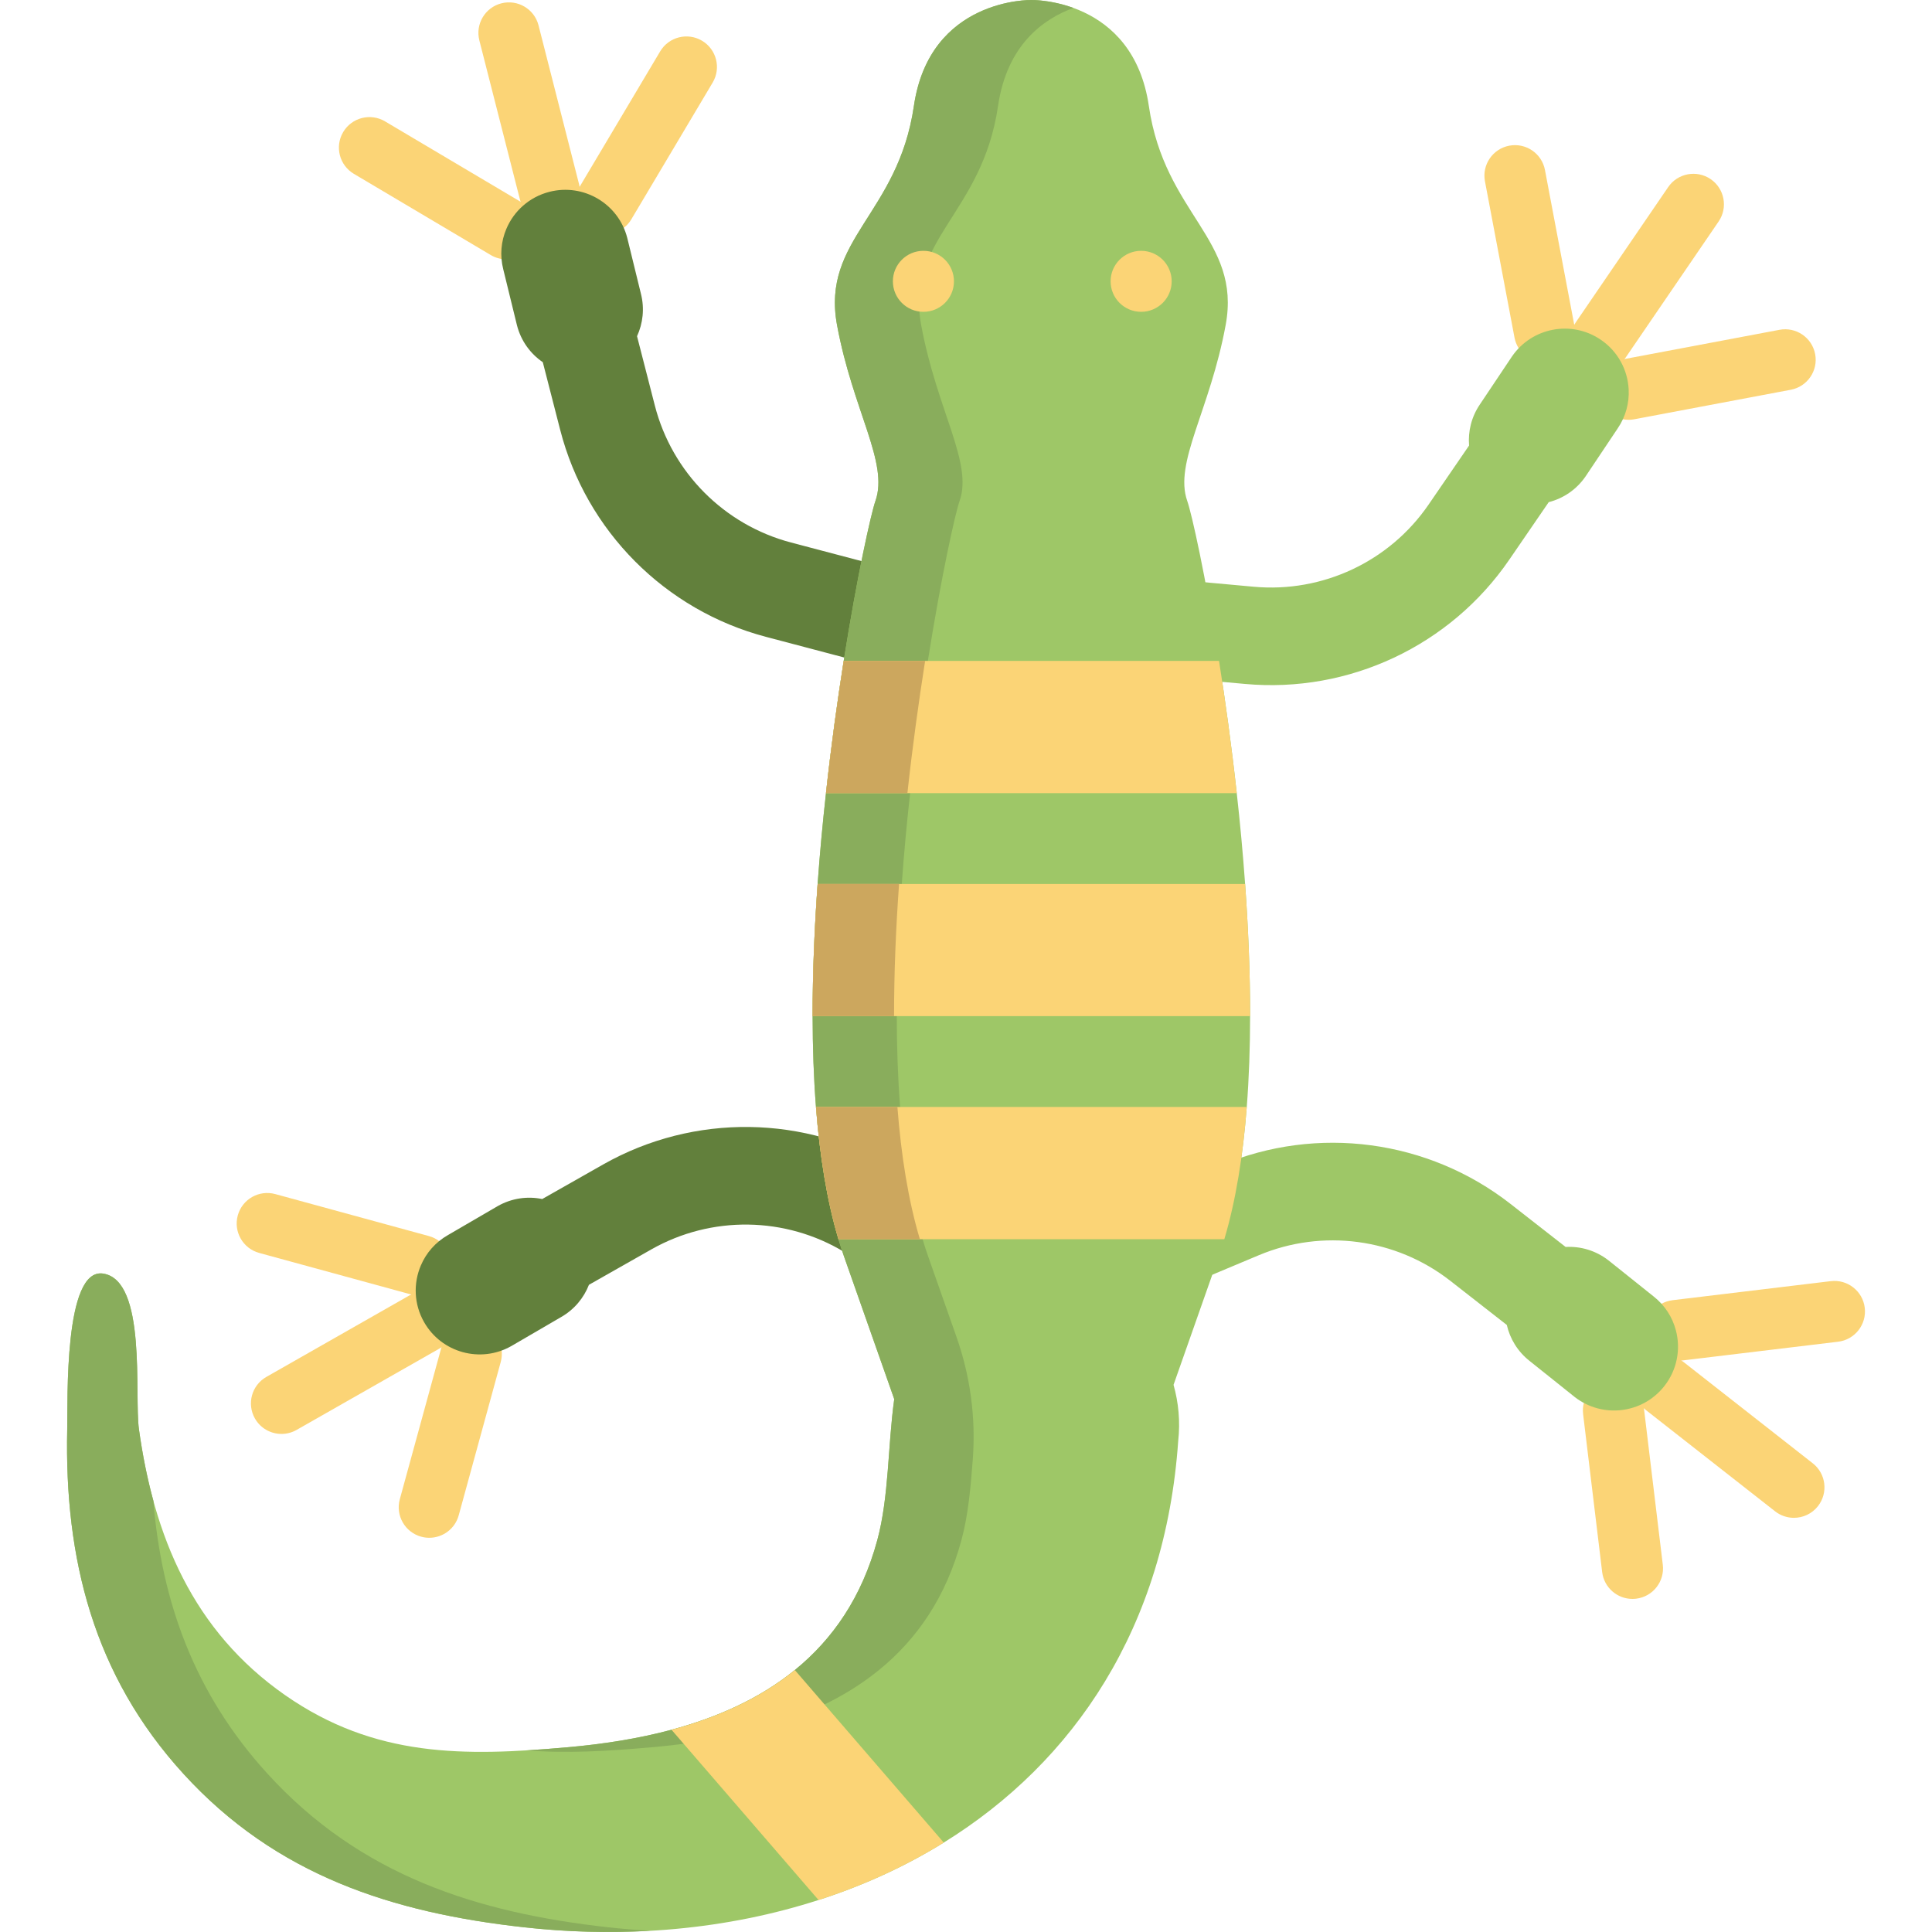
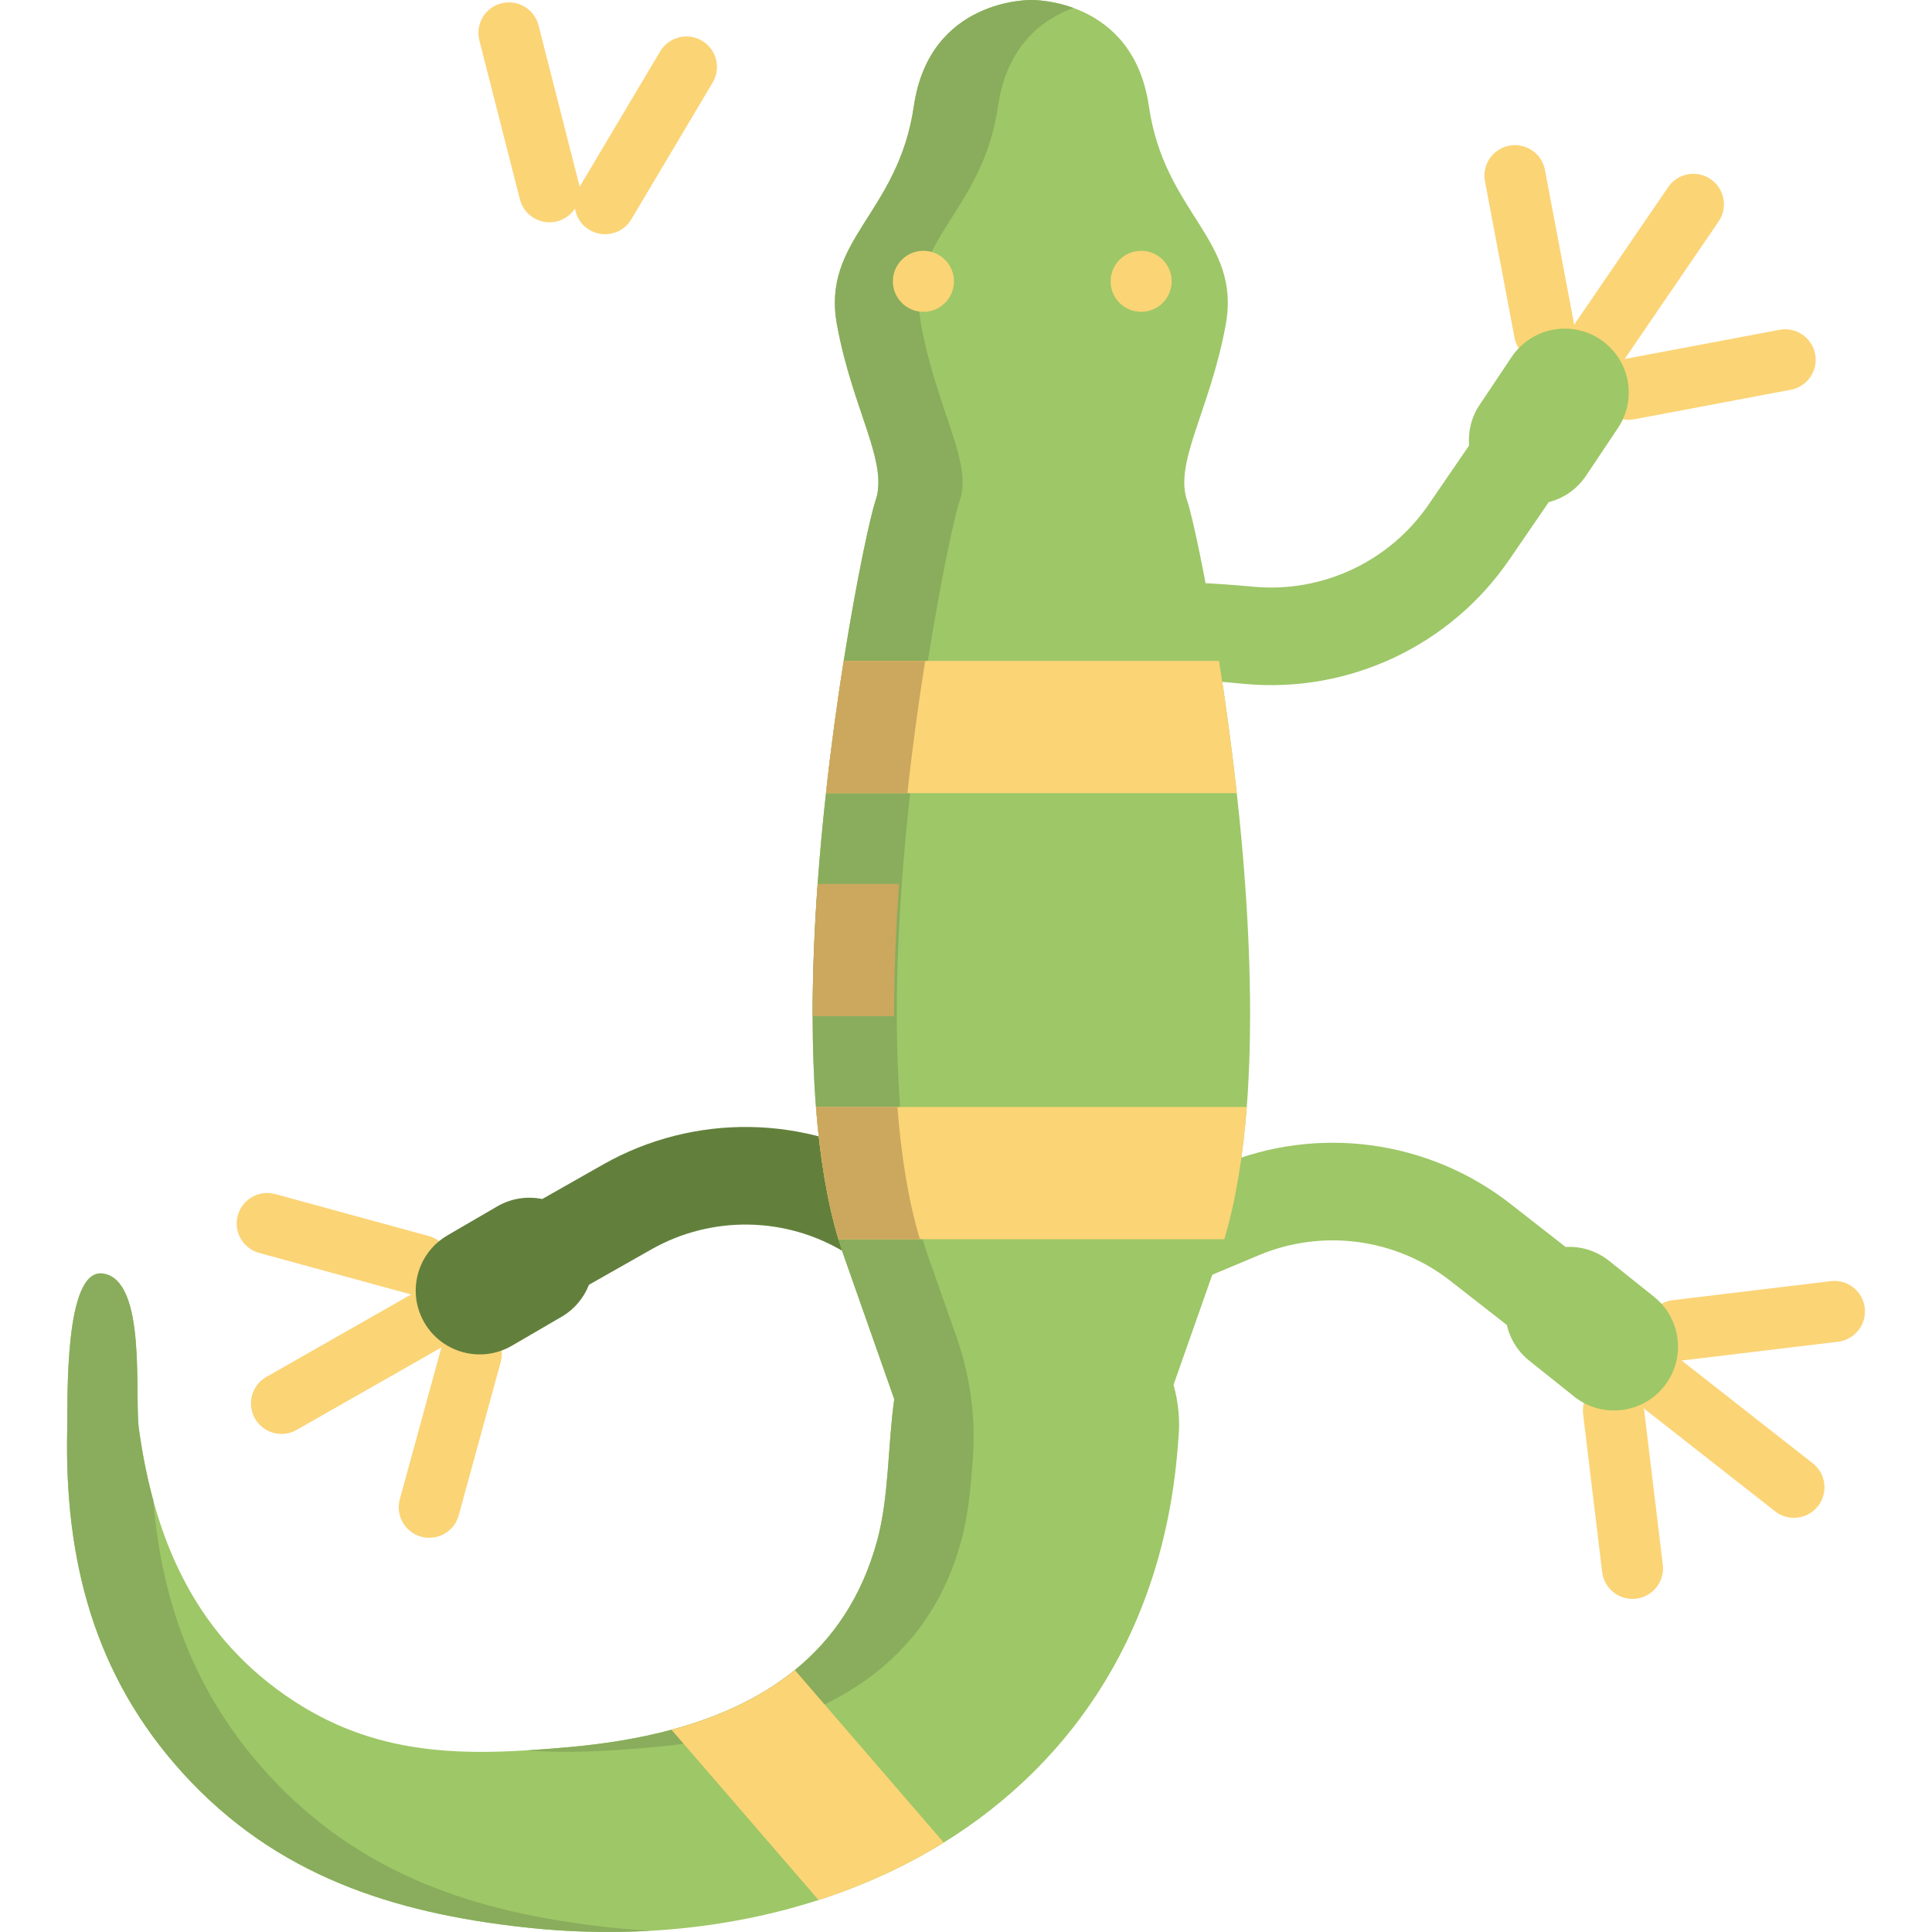
<svg xmlns="http://www.w3.org/2000/svg" version="1.1" id="Layer_1" x="0px" y="0px" viewBox="0 0 512 512" style="enable-background:new 0 0 512 512;" xml:space="preserve">
  <g>
    <path style="fill:#FBD476;" d="M475.406,402.239c-1.748,0-3.509-0.563-4.99-1.725l-34.231-26.832   c-3.516-2.755-4.129-7.838-1.371-11.351s7.847-4.126,11.362-1.37l34.231,26.832c3.516,2.755,4.129,7.838,1.371,11.351   C480.182,401.177,477.806,402.239,475.406,402.239z" />
    <path style="fill:#FBD476;" d="M432.614,423.73c-4.036,0-7.529-3.013-8.024-7.118l-5.05-41.85   c-0.534-4.432,2.629-8.458,7.066-8.993c4.434-0.53,8.469,2.626,9.003,7.059l5.05,41.85c0.534,4.432-2.629,8.458-7.066,8.993   C433.264,423.711,432.938,423.73,432.614,423.73z" />
    <path style="fill:#FBD476;" d="M444.229,360.674c-4.036,0-7.528-3.013-8.024-7.118c-0.534-4.432,2.629-8.46,7.066-8.993   l41.905-5.045c4.435-0.534,8.469,2.626,9.003,7.059c0.534,4.434-2.629,8.46-7.066,8.993l-41.905,5.045   C444.879,360.654,444.553,360.674,444.229,360.674z" />
    <path style="fill:#FBD476;" d="M424.233,98.125c-1.572,0-3.159-0.456-4.555-1.407c-3.691-2.517-4.64-7.547-2.121-11.235   l24.527-35.897c2.518-3.687,7.553-4.637,11.246-2.12c3.691,2.517,4.64,7.547,2.121,11.235l-24.527,35.897   C429.357,96.891,426.817,98.125,424.233,98.125z" />
    <path style="fill:#FBD476;" d="M409.303,96.056c-3.813,0-7.209-2.705-7.942-6.585l-7.833-41.421   c-0.83-4.388,2.058-8.616,6.449-9.444c4.394-0.829,8.625,2.055,9.454,6.443l7.833,41.421c0.83,4.388-2.058,8.616-6.449,9.444   C410.307,96.01,409.802,96.056,409.303,96.056z" />
    <path style="fill:#FBD476;" d="M431.6,111.252c-3.813,0-7.21-2.706-7.942-6.586c-0.829-4.388,2.06-8.615,6.45-9.443l41.475-7.821   c4.396-0.827,8.625,2.056,9.453,6.444c0.829,4.388-2.06,8.615-6.45,9.443l-41.475,7.821   C432.603,111.205,432.099,111.252,431.6,111.252z" />
    <path style="fill:#FBD476;" d="M145.613,58.913c-3.611,0-6.904-2.434-7.836-6.09L127.034,10.71   c-1.103-4.326,1.512-8.727,5.843-9.83s8.736,1.511,9.84,5.838l10.744,42.114c1.103,4.326-1.512,8.727-5.843,9.83   C146.947,58.832,146.274,58.913,145.613,58.913z" />
    <path style="fill:#FBD476;" d="M160.347,62.07c-1.405,0-2.83-0.366-4.125-1.135c-3.842-2.28-5.106-7.24-2.824-11.079l21.553-36.242   c2.283-3.838,7.247-5.102,11.091-2.821c3.842,2.28,5.106,7.24,2.824,11.079l-21.553,36.242   C165.799,60.657,163.108,62.07,160.347,62.07z" />
-     <path style="fill:#FBD476;" d="M134.189,68.726c-1.404,0-2.827-0.366-4.123-1.134l-36.29-21.525   c-3.843-2.28-5.109-7.239-2.826-11.079c2.281-3.838,7.244-5.103,11.09-2.824l36.29,21.525c3.843,2.28,5.109,7.239,2.826,11.079   C139.642,67.312,136.95,68.726,134.189,68.726z" />
    <path style="fill:#FBD476;" d="M74.598,380.005c-2.812,0-5.545-1.466-7.037-4.082c-2.213-3.879-0.86-8.815,3.023-11.027   l37.8-21.528c3.881-2.211,8.824-0.86,11.038,3.02c2.213,3.879,0.86,8.815-3.023,11.027l-37.8,21.528   C77.335,379.663,75.958,380.005,74.598,380.005z" />
    <path style="fill:#FBD476;" d="M113.764,407.53c-0.707,0-1.426-0.093-2.142-0.289c-4.31-1.179-6.848-5.626-5.669-9.932   l11.141-40.658c1.18-4.306,5.631-6.841,9.942-5.662c4.31,1.179,6.848,5.626,5.669,9.932l-11.141,40.658   C120.58,405.171,117.32,407.53,113.764,407.53z" />
    <path style="fill:#FBD476;" d="M111.533,343.454c-0.707,0-1.425-0.093-2.14-0.288l-40.71-11.127   c-4.311-1.179-6.849-5.625-5.671-9.931c1.18-4.307,5.629-6.842,9.941-5.664l40.71,11.127c4.311,1.179,6.849,5.625,5.671,9.931   C118.35,341.093,115.09,343.454,111.533,343.454z" />
  </g>
-   <path style="fill:#62803C;" d="M251.475,168.184c-1.243,4.703-4.916,8.103-9.317,9.231c-2.07,0.53-4.303,0.557-6.513-0.023  l-32.644-8.618c-26.77-7.052-47.67-28.082-54.549-54.862l-4.605-17.926c-3.283-2.241-5.78-5.63-6.845-9.775l-3.622-14.796  c-0.957-3.727-0.585-7.484,0.811-10.768c1.99-4.705,6.084-8.457,11.429-9.816c9.056-2.309,18.28,3.15,20.605,12.203  c0.003,0.01,0.003,0.01,0.005,0.021l3.622,14.796c0.993,3.908,0.532,7.842-1.033,11.248l4.723,18.386  c4.548,17.708,18.371,31.614,36.072,36.283l32.641,8.608C249.178,154.206,253.302,161.283,251.475,168.184z" />
-   <path style="fill:#9EC767;" d="M284.559,164.127c-0.443,4.844,1.842,9.294,5.591,11.858c1.763,1.206,3.852,1.994,6.127,2.205  l33.625,3.059c27.57,2.524,54.415-10.092,70.056-32.904l10.47-15.27c3.854-0.983,7.36-3.314,9.781-6.845l8.473-12.664  c2.177-3.175,3.115-6.832,2.928-10.395c-0.257-5.101-2.818-10.027-7.375-13.129c-7.718-5.265-18.256-3.288-23.543,4.423  c-0.006,0.009-0.006,0.009-0.013,0.018l-8.474,12.664c-2.272,3.332-3.188,7.187-2.884,10.921l-10.738,15.662  c-10.342,15.084-28.096,23.427-46.328,21.762l-33.62-3.069C291.508,151.78,285.207,157.02,284.559,164.127z" />
+   <path style="fill:#9EC767;" d="M284.559,164.127c-0.443,4.844,1.842,9.294,5.591,11.858c1.763,1.206,3.852,1.994,6.127,2.205  l33.625,3.059c27.57,2.524,54.415-10.092,70.056-32.904l10.47-15.27c3.854-0.983,7.36-3.314,9.781-6.845l8.473-12.664  c2.177-3.175,3.115-6.832,2.928-10.395c-0.257-5.101-2.818-10.027-7.375-13.129c-7.718-5.265-18.256-3.288-23.543,4.423  c-0.006,0.009-0.006,0.009-0.013,0.018l-8.474,12.664c-2.272,3.332-3.188,7.187-2.884,10.921l-10.738,15.662  c-10.342,15.084-28.096,23.427-46.328,21.762C291.508,151.78,285.207,157.02,284.559,164.127z" />
  <path style="fill:#62803C;" d="M270.456,344.949c2.524-4.16,2.423-9.161,0.179-13.106c-1.055-1.856-2.587-3.478-4.54-4.664  l-28.88-17.47c-23.672-14.338-53.338-14.751-77.409-1.094l-16.112,9.142c-3.895-0.802-8.071-0.243-11.796,1.87l-13.174,7.673  c-3.35,1.901-5.798,4.777-7.194,8.061c-2.008,4.697-1.868,10.245,0.866,15.03c4.626,8.111,14.966,10.947,23.102,6.331  c0.009-0.005,0.009-0.005,0.019-0.01l13.174-7.673c3.505-2.001,6.02-5.065,7.385-8.555l16.525-9.376  c15.916-9.03,35.535-8.756,51.192,0.72l28.871,17.476C258.791,353.005,266.754,351.053,270.456,344.949z" />
  <g>
    <path style="fill:#9EC767;" d="M285.519,338.789c-1.886-4.485-1.052-9.416,1.747-12.99c1.317-1.681,3.07-3.063,5.175-3.949   l31.133-13.052c25.522-10.716,54.927-6.78,76.732,10.255l14.596,11.403c3.971-0.224,8.019,0.941,11.394,3.578l11.906,9.52   c3.035,2.371,5.033,5.575,5.933,9.028c1.297,4.94,0.343,10.408-3.064,14.74c-5.767,7.346-16.411,8.637-23.782,2.879   c-0.008-0.006-0.008-0.006-0.017-0.014l-11.906-9.519c-3.172-2.492-5.211-5.891-6.05-9.543l-14.97-11.694   c-14.418-11.263-33.865-13.866-50.743-6.785l-31.124,13.058C295.875,348.467,288.284,345.37,285.519,338.789z" />
    <path style="fill:#9EC767;" d="M331.292,269.289c-0.01,8.224-0.281,16.308-0.885,24.069c-0.993,12.827-2.882,24.77-5.947,35.042   c-0.464,1.541-0.95,3.05-1.468,4.516c-5.138,14.594-9.034,25.675-11.991,34.082c1.327,4.71,1.802,9.723,1.241,14.821   c-3.422,49.4-27.586,85.11-62.135,106.485c-10.242,6.349-21.391,11.426-33.188,15.22c-24.09,7.782-50.867,10.24-78.011,7.233   c-34.786-3.859-65.696-13.689-90.325-40.711c-23.777-26.063-31.526-56.933-30.77-91.285c0.162-7.62-0.907-42.824,9.509-41.25   c11.667,1.778,8.235,32.196,9.498,41.25c3.929,28.326,14.268,53.419,38.768,70.493c23.799,16.577,47.51,16.19,74.643,13.807   c9.411-0.819,18.801-2.263,27.726-4.656c12.121-3.255,23.378-8.257,32.681-15.823c10.027-8.149,17.776-19.294,21.867-34.471   c3.098-11.469,2.774-25.126,4.479-37.327c-3.087-8.784-7.382-20.965-13.329-37.866c-0.518-1.466-1.004-2.975-1.458-4.516   c-3.076-10.283-4.964-22.226-5.958-35.042c-0.604-7.76-0.875-15.845-0.885-24.069c-0.01-11.544,0.486-23.39,1.327-35.031   c0.583-8.17,1.339-16.244,2.212-24.069c1.371-12.578,3.032-24.489,4.695-35.042c3.583-22.614,7.232-39.008,8.407-42.372   c3.594-10.175-5.979-23.929-10.177-46.651c-4.188-22.733,16.168-29.307,20.366-58.012c4.188-28.704,31.138-28.111,31.138-28.111   s26.95-0.592,31.137,28.111c4.188,28.704,24.554,35.279,20.356,58.012c-4.188,22.722-13.772,36.475-10.177,46.651   c1.187,3.364,4.835,19.758,8.419,42.372c1.662,10.552,3.313,22.463,4.695,35.042c0.875,7.825,1.63,15.899,2.213,24.069   C330.807,245.909,331.304,257.745,331.292,269.289z" />
  </g>
  <g>
    <path style="fill:#89AD5C;" d="M172.53,463.06c9.411-0.819,18.801-2.263,27.727-4.657c12.121-3.255,23.378-8.257,32.68-15.823   c10.027-8.149,17.776-19.294,21.867-34.47c1.786-6.613,2.435-13.954,2.991-21.324c0.831-11.013-0.645-22.071-4.314-32.49   c-2.156-6.12-4.648-13.197-7.526-21.38c-0.518-1.466-1.004-2.975-1.458-4.516c-3.076-10.283-4.964-22.226-5.958-35.042   c-0.604-7.76-0.874-15.845-0.885-24.069c-0.01-11.544,0.486-23.39,1.327-35.031c0.583-8.17,1.339-16.244,2.212-24.069   c1.371-12.578,3.032-24.489,4.695-35.042c3.583-22.614,7.231-39.008,8.407-42.372c3.594-10.175-5.979-23.929-10.177-46.651   c-4.188-22.733,16.168-29.307,20.366-58.012C266.855,11.854,276.528,5,284.471,2.107c-6.081-2.214-11.149-2.107-11.149-2.107   s-26.95-0.592-31.138,28.111c-4.198,28.704-24.554,35.279-20.366,58.012c4.198,22.722,13.772,36.475,10.177,46.651   c-1.177,3.364-4.824,19.758-8.407,42.372c-1.662,10.552-3.324,22.463-4.695,35.042c-0.874,7.825-1.63,15.899-2.212,24.069   c-0.842,11.641-1.339,23.487-1.327,35.031c0.01,8.224,0.28,16.308,0.885,24.069c0.993,12.816,2.882,24.759,5.958,35.042   c0.453,1.541,0.939,3.05,1.458,4.516c5.947,16.901,10.242,29.082,13.329,37.866c-1.705,12.202-1.381,25.858-4.478,37.327   c-4.091,15.176-11.84,26.322-21.867,34.47c-9.304,7.567-20.56,12.568-32.681,15.823c-8.926,2.393-18.315,3.837-27.726,4.657   c-3.606,0.317-7.15,0.596-10.643,0.807C150.133,464.715,161.023,464.069,172.53,463.06z" />
    <path style="fill:#89AD5C;" d="M161.209,510.756c-34.786-3.859-65.696-13.689-90.325-40.711   c-19.327-21.185-28.064-45.548-30.251-72.374c-1.668-6.097-2.911-12.419-3.812-18.912c-1.263-9.054,2.169-39.472-9.498-41.25   c-10.416-1.574-9.347,33.63-9.509,41.25c-0.755,34.352,6.994,65.223,30.77,91.285c24.629,27.022,55.541,36.853,90.325,40.711   c11.254,1.247,22.441,1.539,33.403,0.917C168.621,511.466,164.919,511.167,161.209,510.756z" />
  </g>
  <g>
    <path style="fill:#FBD476;" d="M327.752,210.188H218.896c1.371-12.578,3.032-24.489,4.695-35.042h99.467   C324.72,185.698,326.371,197.609,327.752,210.188z" />
-     <path style="fill:#FBD476;" d="M331.292,269.289H215.355c-0.01-11.544,0.486-23.39,1.327-35.031h113.282   C330.807,245.909,331.304,257.745,331.292,269.289z" />
    <path style="fill:#FBD476;" d="M330.407,293.357c-0.993,12.827-2.882,24.77-5.947,35.042H222.198   c-3.076-10.283-4.964-22.226-5.958-35.042H330.407z" />
  </g>
  <g>
    <path style="fill:#CCA75E;" d="M245.167,175.146c-1.661,10.552-3.323,22.463-4.694,35.043h-21.579   c1.37-12.578,3.032-24.489,4.694-35.043H245.167z" />
    <path style="fill:#CCA75E;" d="M238.262,234.257c-0.841,11.641-1.337,23.487-1.327,35.031h-21.579   c-0.01-11.544,0.486-23.39,1.327-35.031L238.262,234.257L238.262,234.257z" />
    <path style="fill:#CCA75E;" d="M243.776,328.4h-21.579c-3.075-10.283-4.963-22.226-5.956-35.043h21.579   C238.812,306.174,240.7,318.117,243.776,328.4z" />
  </g>
  <g>
    <path style="fill:#FBD476;" d="M250.109,488.304c-10.242,6.349-21.391,11.426-33.188,15.22l-38.962-45.121   c12.121-3.255,23.378-8.257,32.681-15.823L250.109,488.304z" />
    <ellipse style="fill:#FBD476;" cx="302.415" cy="74.553" rx="8.093" ry="8.084" />
    <ellipse style="fill:#FBD476;" cx="244.716" cy="74.553" rx="8.093" ry="8.084" />
  </g>
  <g>
</g>
  <g>
</g>
  <g>
</g>
  <g>
</g>
  <g>
</g>
  <g>
</g>
  <g>
</g>
  <g>
</g>
  <g>
</g>
  <g>
</g>
  <g>
</g>
  <g>
</g>
  <g>
</g>
  <g>
</g>
  <g>
</g>
</svg>